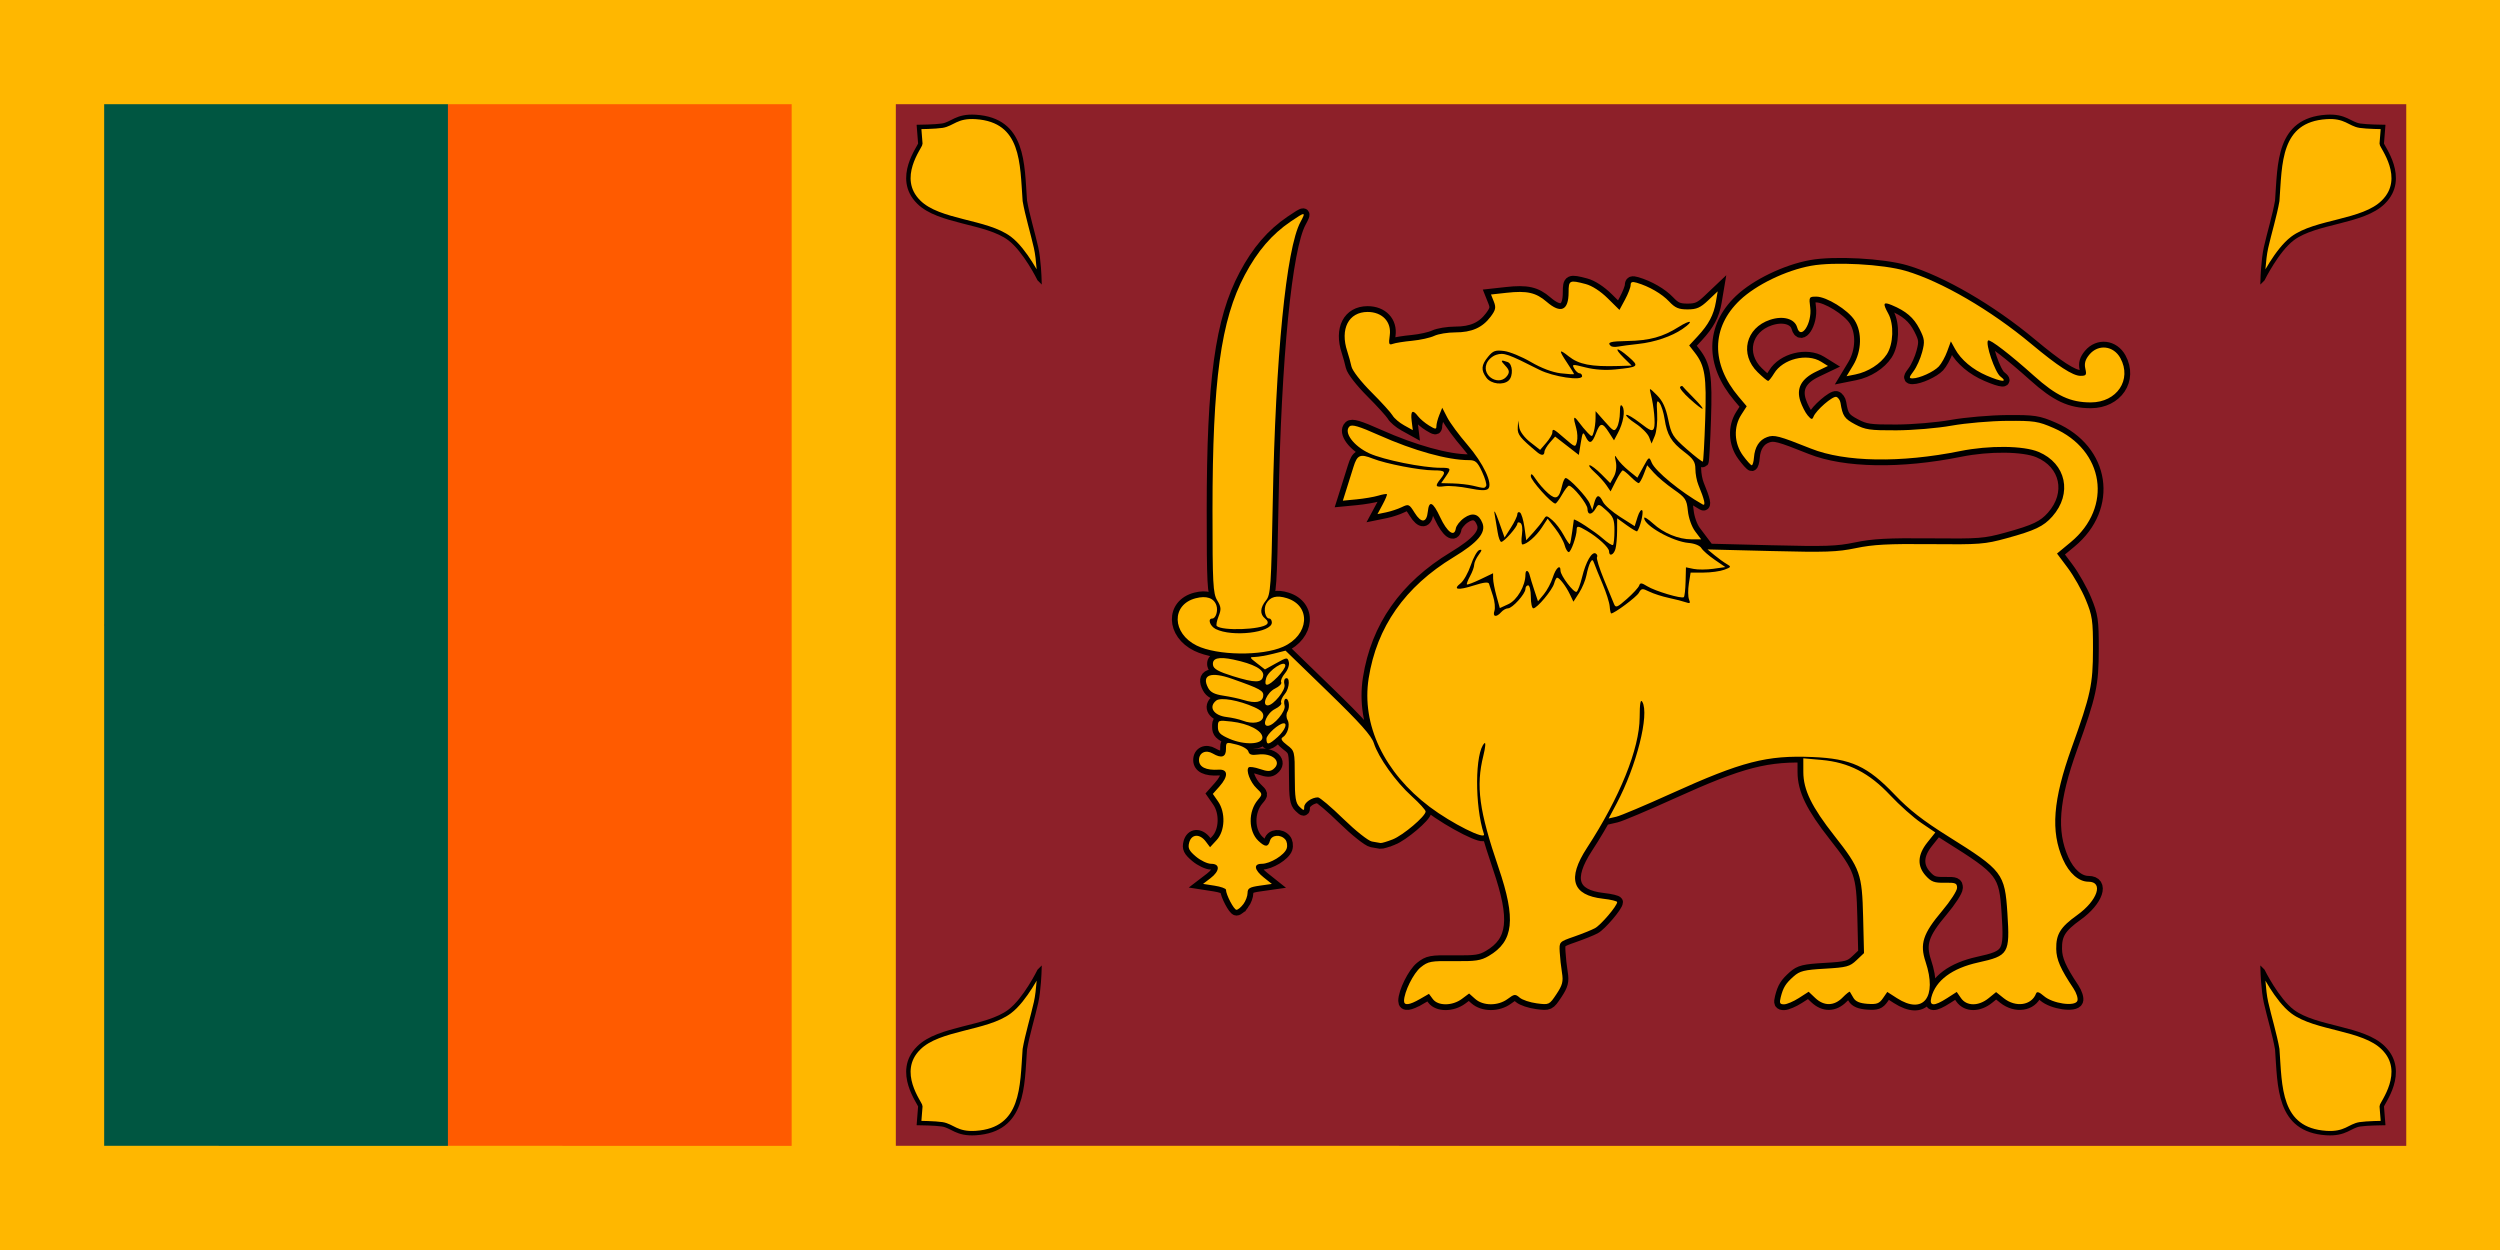
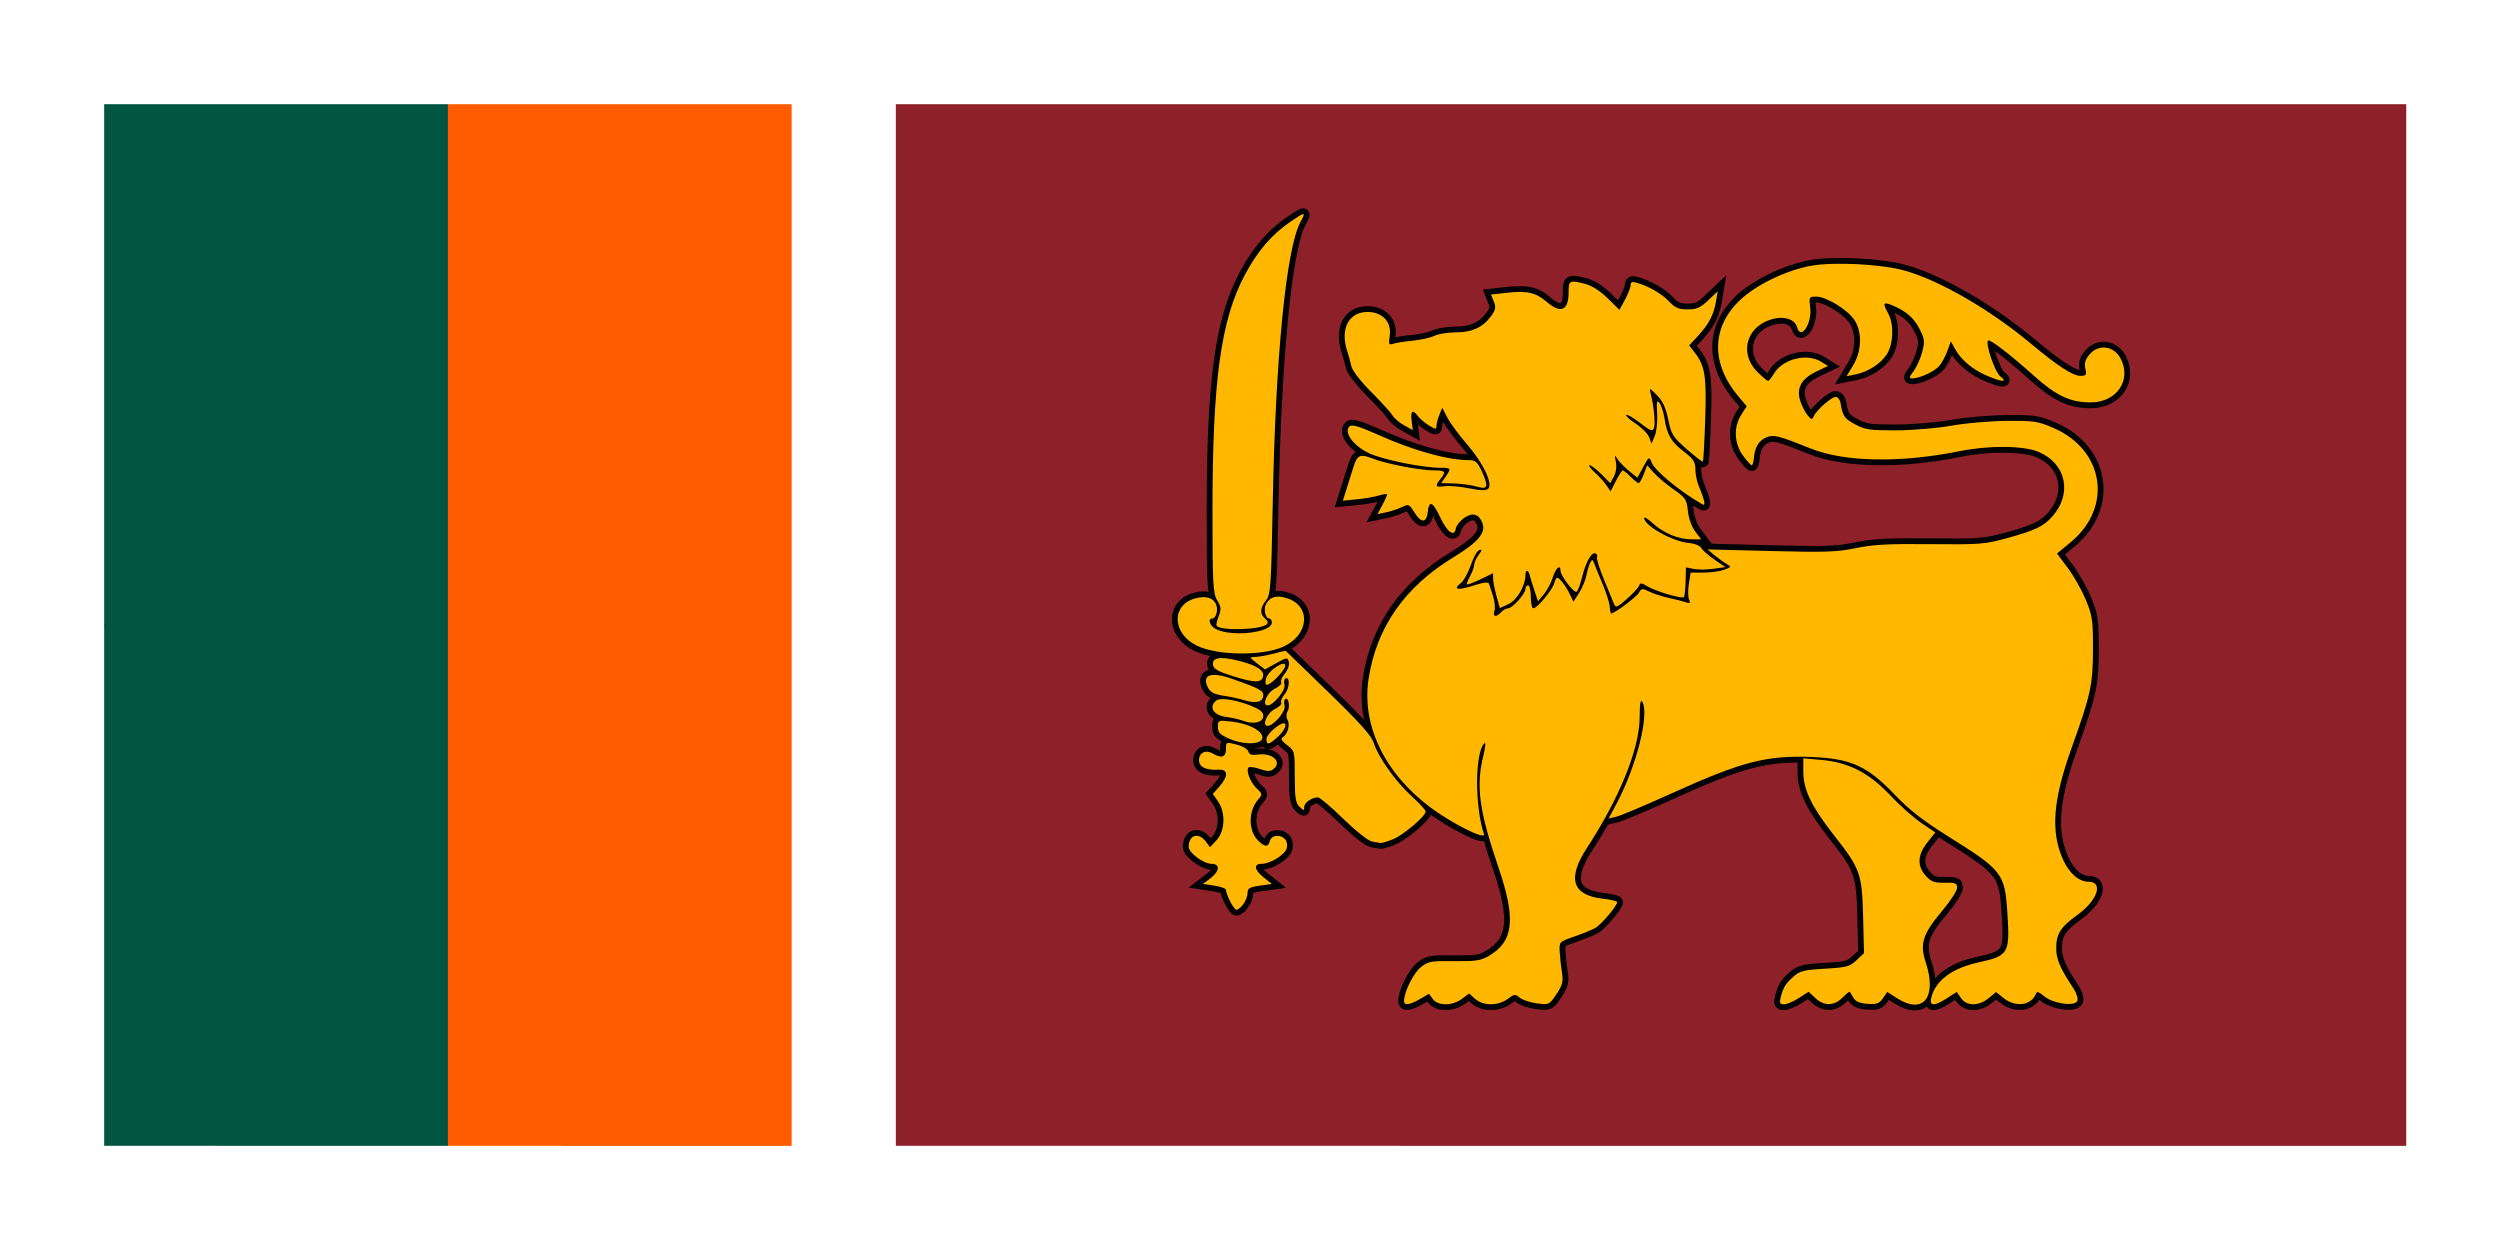
<svg xmlns="http://www.w3.org/2000/svg" xmlns:xlink="http://www.w3.org/1999/xlink" width="1200" height="600">
-   <path fill="#ffb700" d="M0 0h1200v600H0z" />
  <path d="M50 300L215 50h165v500H215z" fill="#ff5b00" />
  <path fill="#005641" d="M50 50h165v500H50z" />
  <path fill="#8d2029" d="M430 50h725v500H430z" />
-   <path id="a" d="M1086.1 466.06s6.798 13.84 14.31 19.48c11.127 8.356 33.944 7.752 43.628 17.5 11.604 11.495-.9 26.682-.796 28l.636 8.02s-7.824.095-11.12.61c-4.952.77-6.885 4.802-16.108 4.203-23.19-1.505-22.254-22.397-23.566-40.25-1.164-6.798-3.86-15.662-5.39-22.458-1.313-5.828-1.594-15.105-1.594-15.105z" fill="#ffb700" stroke="#000" stroke-width="2.126" />
  <use xlink:href="#a" transform="matrix(-1 0 0 1 1585 0)" />
  <use xlink:href="#a" transform="matrix(1 0 0 -1 0 600)" />
  <use xlink:href="#a" transform="matrix(-1 0 0 -1 1585 600)" />
  <use xlink:href="#b" stroke="#000" stroke-width="5.56" />
  <g id="b" fill="#ffb700">
    <path d="M681.54 479.56l4.36-2.517 1.864 2.522c2.485 3.36 9.36 3.32 13.92-.078l3.49-2.598 2.92 2.597c3.84 3.417 11.012 3.422 15.59.012 3.207-2.39 3.654-2.437 5.774-.62 1.264 1.083 4.97 2.316 8.237 2.74 5.882.764 5.97.722 9.413-4.442 2.883-4.324 3.334-6.075 2.646-10.27-.456-2.78-.947-7.255-1.092-9.944-.26-4.87-.233-4.9 6.86-7.37 3.917-1.364 8.452-3.193 10.076-4.065 2.833-1.52 10.643-10.7 10.643-12.51 0-.478-3.05-1.213-6.78-1.63-14.832-1.665-17.344-9.63-7.7-24.424 15.724-24.128 25.214-47.625 25.277-62.593.03-6.69.41-8.937 1.27-7.482 3.513 5.947-2.782 30.878-12.317 48.78l-3.84 7.21 3.664-.844c2.015-.463 13.86-5.46 26.325-11.107 34.115-15.452 45.833-18.48 67.91-17.55 18.498.78 26.375 4.393 39.435 18.09 6.918 7.257 13.583 12.45 25.775 20.08 25.975 16.26 27.058 17.667 28.293 36.788 1.25 19.373.628 20.424-14.024 23.66-12.525 2.768-20.376 8.607-22.482 16.718-1.125 4.332 1.242 4.457 7.556.4l4.627-2.975 2.06 2.975c2.704 3.91 8.454 3.926 13.23.036l3.605-2.938 3.687 2.94c5.73 4.564 13.347 3.457 15.497-2.253.413-1.1 1.516-.747 3.75 1.194 4.185 3.637 14.913 5.197 16.07 2.337.444-1.09-.396-3.785-1.865-5.987-6.242-9.36-8.195-13.823-8.276-18.918-.114-7.087 2-10.505 10.06-16.268 9.79-7 12.816-16.033 5.37-16.033-4.597 0-9.23-4.064-12.186-10.686-6.008-13.46-4.83-28.552 4.186-53.657 9.16-25.5 10.175-30.2 10.21-47.255.03-13.79-.316-16.174-3.454-23.734-1.918-4.622-5.81-11.504-8.65-15.293l-5.16-6.89 6.627-5.49c20.234-16.764 16.095-44.2-8.263-54.77-7.452-3.233-9.314-3.52-22.372-3.43-7.834.052-19.78 1.082-26.546 2.29-6.9 1.23-18.575 2.22-26.585 2.253-12.725.05-14.885-.263-19.79-2.873-5.112-2.722-5.99-4.014-6.99-10.305-.206-1.293-1.11-2.583-2.01-2.867-1.738-.548-9.77 6.423-10.957 9.51-.586 1.524-1.063 1.418-2.78-.613-1.142-1.35-2.734-4.45-3.54-6.888-2.027-6.136.462-10.735 7.674-14.18l5.595-2.675-3.3-2.05c-6.81-4.224-18.386-1.333-22.573 5.636-1.184 1.972-2.476 3.588-2.87 3.593-.395.002-2.646-1.878-5.003-4.18-8.79-8.59-5.766-21.298 5.99-25.178 6.27-2.07 11.82-.49 12.973 3.69 1.763 6.383 7.24-2.007 6.26-9.584-.655-5.037-.557-5.212 2.93-5.212 4.846 0 15.164 6.362 18.355 11.32 3.706 5.756 3.437 14.822-.642 21.58l-3.203 5.305 4.19-.838c6.143-1.23 12.112-5.046 15.13-9.672 3.193-4.892 3.536-14.416.705-19.555-2.743-4.98-2.428-5.772 1.627-4.09 6.896 2.864 10.583 6.02 13.35 11.432 2.49 4.873 2.63 6.084 1.28 11.156-.832 3.13-2.683 7.246-4.113 9.15-2.228 2.96-2.304 3.458-.53 3.458 3.306 0 10.207-3.127 12.66-5.736 1.237-1.32 3.043-4.564 4.01-7.213l1.762-4.815 2.022 3.67c2.86 5.192 8.422 9.863 15.204 12.77 7.293 3.127 10.33 3.303 6.516.38-2.572-1.974-7.31-15.88-5.875-17.24.846-.8 10.747 6.82 22.053 16.97 10.695 9.6 17.415 12.745 27.238 12.745 12.548 0 19.854-10.923 14.214-21.25-3.288-6.023-10.613-6.86-14.896-1.702-1.97 2.37-2.51 4.257-1.933 6.745.707 3.047.43 3.453-2.345 3.453-3.647 0-10.837-4.667-23.606-15.32-19.47-16.25-43.13-30.02-60.214-35.05-10.963-3.23-34.383-4.49-45.528-2.45-12.062 2.206-26.33 9.11-34.1 16.498-13.773 13.094-13.992 30.518-.582 46.385l3.84 4.545-2.6 4.04c-3.783 5.876-3.46 13.784.804 19.61 1.877 2.565 3.77 4.663 4.208 4.66.437 0 .917-1.65 1.065-3.664.377-5.096 2.564-8.51 6.32-9.862 3.38-1.218 5.566-.643 21.05 5.537 16.29 6.502 43.077 6.95 71.56 1.194 13.965-2.822 30.43-2.656 37.675.38 13.28 5.562 16.357 20.035 6.595 31.02-4.225 4.757-8.3 6.693-21.983 10.45-10.412 2.856-12.878 3.046-36.543 2.81-20.22-.202-27.485.186-35.738 1.91-8.96 1.87-14.47 2.06-40.79 1.395l-30.43-.767 3.374 2.795c1.856 1.537 4.478 3.427 5.827 4.202 2.295 1.317 2.22 1.494-1.193 2.76-2.005.742-6.455 1.35-9.888 1.35h-6.244l-.84 5.306c-.462 2.92-.427 6.327.078 7.572.744 1.838.467 2.102-1.47 1.398-1.313-.477-4.97-1.416-8.126-2.086-3.157-.67-7.406-2.034-9.442-3.03-3.425-1.678-3.806-1.633-5.067.6-1.126 1.993-11.7 9.863-13.253 9.863-.25 0-.574-1.517-.72-3.372-.143-1.855-1.67-6.684-3.39-10.73-1.72-4.048-3.515-8.463-3.99-9.812-.717-2.035-1.04-2.14-1.906-.613-.572 1.012-1.408 3.77-1.858 6.132-.45 2.36-2.043 6.195-3.54 8.522l-2.725 4.23-1.738-3.617c-1.866-3.883-4.962-7.91-6.083-7.91-.378 0-1.023 1.243-1.432 2.76-.855 3.17-8.197 11.957-9.99 11.957-.66 0-1.2-2.483-1.2-5.518s-.584-5.52-1.296-5.52-1.296.786-1.296 1.746c0 2.334-6.27 9.292-8.373 9.292-.917 0-2.393.828-3.28 1.84-2.312 2.638-4.203 2.268-3.23-.633.455-1.358.158-4.53-.66-7.05l-1.932-5.958c-.31-.954-2.556-.7-7.312.824-7.685 2.464-10.26 2.028-6.308-1.068 1.444-1.13 3.642-5.05 4.883-8.71 1.243-3.66 3.074-6.906 4.07-7.215 1.397-.433 1.323.102-.323 2.327-1.175 1.59-2.14 3.732-2.144 4.762 0 1.03-.89 3.473-1.966 5.428-1.077 1.956-1.753 3.75-1.504 3.985.25.236 3.174-.875 6.498-2.468l6.045-2.898.025 2.59c.014 1.427.742 5.19 1.618 8.36l1.594 5.767 4.114-1.89c4.205-1.934 8.188-8.823 8.188-14.165 0-2.64 1.512-2.235 2.132.57.182.825 1.13 3.916 2.11 6.87l1.78 5.372 2.816-3.39c1.55-1.867 3.492-5.526 4.316-8.132 1.432-4.526 3.68-6.47 3.68-3.185 0 2.368 6.462 10.86 7.71 10.13.6-.352 1.8-3.54 2.665-7.082 1.796-7.37 4.695-12.38 6.537-11.302.692.405.962 1.192.6 1.748-.364.557 1.124 5.348 3.306 10.647 2.183 5.3 4.374 10.634 4.87 11.856.797 1.963 1.517 1.678 6.194-2.453 2.91-2.57 5.554-5.448 5.872-6.395.48-1.43 1.13-1.38 3.852.31 3.807 2.363 16.605 6.17 17.593 5.233.37-.35.75-3.712.844-7.47l.17-6.832 3.68.764c2.026.42 6.282.393 9.46-.058l5.778-.82-5.15-3.533c-2.832-1.944-5.695-4.46-6.363-5.59-.71-1.203-3.232-2.225-6.087-2.468-7.715-.655-21.388-8.324-21.388-11.996 0-.69 1.893.483 4.208 2.605 5.135 4.707 12.27 7.66 18.5 7.66h4.66l-2.883-3.834c-1.656-2.204-3.142-6.384-3.49-9.822-.557-5.48-1.136-6.353-6.86-10.33-3.437-2.39-7.695-5.973-9.46-7.96l-3.213-3.616-1.64 4.292c-.9 2.36-2.002 4.292-2.447 4.292-.445 0-2.177-1.38-3.85-3.066s-3.377-3.06-3.787-3.052c-.41.007-1.892 2.28-3.293 5.047l-2.547 5.035-1.968-2.9c-1.083-1.597-3.64-4.42-5.683-6.275s-3.118-3.373-2.388-3.373 3.25 1.933 5.602 4.294l4.277 4.295 1.74-3.146c1.032-1.868 1.42-4.735.95-7.054-.68-3.38-.585-3.576.71-1.455.825 1.35 3.327 3.937 5.56 5.75l4.062 3.293 2.803-5.134c2.79-5.11 2.81-5.12 4.078-2.07 1.698 4.08 13.98 14.15 24.437 20.033 1.612.907.933-2.21-2.044-9.38-.788-1.9-1.433-5.323-1.433-7.608 0-3.39-.978-4.9-5.314-8.198-6.26-4.763-8.284-8.15-9.464-15.835-.478-3.113-1.573-6.575-2.434-7.694-1.278-1.66-1.49-.73-1.147 5.047.23 3.894-.276 8.736-1.125 10.76l-1.545 3.678-1.194-3.066c-.655-1.686-3.56-4.62-6.452-6.516-2.893-1.897-4.923-3.77-4.512-4.158.41-.39 3.387 1.34 6.613 3.843 4.914 3.814 5.997 4.227 6.677 2.547.8-1.973 0-10.562-1.546-16.563-.77-2.997-.702-2.98 2.995.715 2.726 2.726 4.234 5.978 5.402 11.65 1.484 7.207 2.232 8.407 8.896 14.258 4.002 3.514 7.484 6.19 7.74 5.95.254-.24.76-9.33 1.12-20.2.697-20.84-.09-25.8-5.108-32.238l-2.58-3.308 4.055-4.373c5.288-5.705 7.717-10.277 8.77-16.515l.857-5.076-4.575 4.333c-3.747 3.548-5.536 4.333-9.875 4.333-4.296 0-5.975-.72-8.87-3.805-3.474-3.702-9.63-7.264-15.55-8.997-2.186-.64-2.913-.362-2.913 1.118 0 1.084-1.207 4.213-2.684 6.953l-2.684 4.982-5.624-5.558c-3.45-3.41-7.543-6.064-10.59-6.865-7.78-2.047-8.2-1.844-8.2 3.953 0 8.793-3.755 10.43-10.512 4.587-5.15-4.455-9.423-5.424-19.19-4.35l-7.544.83 1.357 3.404c1.134 2.845.878 4.043-1.55 7.273-3.94 5.24-9.063 7.51-16.95 7.51-3.63 0-8.176.752-10.1 1.67-1.922.92-6.7 1.977-10.618 2.352-3.917.374-8.092 1.043-9.278 1.486-1.855.693-2.06.122-1.46-4.098.914-6.458-3.598-11.222-10.628-11.222-9.123 0-13.33 8.16-9.758 18.922.688 2.07 1.587 5.338 2 7.26.427 1.992 4.535 7.282 9.568 12.317 4.85 4.854 9.435 9.904 10.188 11.223.753 1.32 3.24 3.436 5.53 4.704l4.16 2.306-.55-4.452c-.602-4.893.464-5.66 3.067-2.208.93 1.235 3.295 3.23 5.253 4.434 3.086 1.896 3.56 1.935 3.56.288 0-1.045.63-3.454 1.4-5.353l1.397-3.452 2.425 4.697c1.333 2.583 5.67 8.455 9.64 13.048 7.697 8.912 12.388 18.87 9.967 21.163-.982.93-3.636.858-9.138-.248-4.265-.857-9.54-1.31-11.723-1.007-4.457.62-4.808.044-2.067-3.388 2.893-3.623 2.433-4.22-3.25-4.22-6.576 0-22.9-3.152-29.168-5.632-6.094-2.41-7.5-1.81-9.293 3.97-.81 2.6-2.287 7.313-3.286 10.473l-1.816 5.745 6.592-.635c3.626-.35 8.29-1.143 10.364-1.764 2.075-.62 3.96-.95 4.19-.734.23.218-.695 2.463-2.055 4.988l-2.473 4.593 4.11-.838c2.26-.46 5.662-1.59 7.56-2.506 3.298-1.597 3.563-1.482 6.166 2.696 3.2 5.138 5.76 4.927 6.33-.522.587-5.632 2.44-4.8 5.925 2.665 3.35 7.176 6.838 9.71 7.508 5.455.223-1.412 2.028-3.712 4.012-5.11 4.014-2.827 7.04-1.98 8.773 2.46 1.796 4.596-2.208 9.333-13.852 16.392-23.327 14.14-36.886 33.48-40.757 58.128-3.49 22.233 7.414 45.207 29.29 61.708 10.47 7.896 27.1 16.23 26.044 13.05-4.488-13.504-4.34-39.273.25-43.62.69-.653.452 2.036-.527 5.975-3.645 14.672-2.06 26.363 7.282 53.763 8.45 24.783 7.28 35.374-4.68 42.375-3.84 2.248-6.315 2.62-16.643 2.493-11.207-.136-12.428.09-16.026 2.957-3.487 2.78-8.01 11.906-8.01 16.165 0 2.307 2.562 2.002 7.597-.905zM863.45 479.06l4.7-3.02 3.19 3.02c4.18 3.958 9.077 3.87 13.095-.237 1.754-1.792 3.33-3.033 3.5-2.76.17.275.953 1.604 1.737 2.953.994 1.707 3.036 2.566 6.723 2.826 4.44.313 5.634-.117 7.4-2.668l2.103-3.04 4.627 2.974c12.67 8.142 19.42-.4 13.758-17.41-2.88-8.65-1.296-13.513 7.983-24.522 3.913-4.643 7.118-9.598 7.122-11.01 0-2.255-.724-2.557-5.932-2.454-4.983.1-6.44-.436-9.064-3.323-4.266-4.698-4.013-10.076.756-16.045l3.81-4.77-6.76-4.586c-3.717-2.524-10.42-8.493-14.898-13.266-10.054-10.72-19.94-15.802-32.975-16.955l-8.74-.774.012 6.616c.017 8.517 4.014 16.71 14.924 30.588 12.406 15.78 13.272 18.222 13.775 38.846l.425 17.442-3.59 3.406c-3.243 3.077-4.706 3.47-15.173 4.073-9.964.575-12.058 1.09-14.982 3.68-3.883 3.44-5.045 5.31-6.244 10.062-.698 2.768-.414 3.372 1.584 3.372 1.338 0 4.55-1.36 7.135-3.022zM596.82 433.98c1.11-1.5 2.016-3.92 2.016-5.38 0-2.205.985-2.793 5.83-3.48l5.833-.83-3.89-3.1c-4.62-3.68-5.048-6.557-.976-6.563 4.056 0 10.925-4.212 11.97-7.328.485-1.45.18-3.385-.69-4.378-2.275-2.595-6.55-2.204-7.344.672-.853 3.09-2.282 3.1-5.522.03-4.873-4.615-4.982-14.17-.226-19.732 2.242-2.62 2.222-2.793-.636-5.5-3.075-2.912-5.27-8.675-3.826-10.043.46-.436 2.89-.09 5.398.77 3.565 1.22 4.973 1.24 6.442.085 4.45-3.498-.37-7.995-7.507-7.003-2.872.4-4.058 0-4.47-1.49-.312-1.13-2.824-2.605-5.654-3.32-5.058-1.278-5.094-1.263-5.094 2.22 0 3.82-2.18 4.54-6.32 2.09-3.366-1.99-6.63-.445-6.63 3.14 0 3.342 3.363 4.99 9.39 4.603 4.62-.298 4.793 3.14.403 8.08l-3.157 3.552 2.5 3.593c3.704 5.32 3.392 14.158-.654 18.547l-3.173 3.44-2.08-2.76c-2.893-3.833-6.85-3.576-7.933.517-.71 2.68-.123 3.905 3.233 6.745 2.255 1.907 5.548 3.47 7.318 3.47 4.378 0 4.207 3.442-.345 6.92l-3.56 2.722 5.503.854c3.027.47 5.503 1.353 5.503 1.963 0 2.338 3.814 9.614 5.04 9.614.71 0 2.195-1.227 3.304-2.726zM668.48 402.92c5-1.97 15.82-11.134 15.82-13.398 0-.712-2.986-3.997-6.636-7.3-7.683-6.95-16.04-18.657-18.204-25.5-1.13-3.57-6.585-9.68-21.95-24.582l-20.45-19.832-5.893 1.493c-3.24.822-7.196 1.513-8.788 1.538-2.745.04-2.696.2.953 3.022l3.848 2.98 5.397-2.996c5.23-2.903 5.417-2.92 6.062-.585.377 1.367-.438 3.737-1.884 5.478-1.402 1.688-2.2 3.603-1.775 4.255.427.652-.92 2.016-2.992 3.03-3.84 1.88-6.505 8.07-3.474 8.07 2.726 0 8.737-7.416 8.044-9.924-.355-1.286-.183-2.607.38-2.938 2.343-1.37 2.196 4.453-.182 7.317-1.402 1.687-2.2 3.6-1.775 4.254.427.652-.92 2.016-2.992 3.03-3.815 1.87-6.506 8.07-3.503 8.07 2.944 0 8.857-7.086 8.125-9.738-.383-1.387-.235-2.792.33-3.123 1.576-.923 2.427 3.674 1.096 5.927-.713 1.206-.707 2.853.017 4.16 1.31 2.366-.02 6.91-2.432 8.323-1.034.605-.333 1.793 2.176 3.688 3.63 2.743 3.702 3.03 3.702 15.13 0 10.113.408 12.723 2.266 14.483 2.085 1.976 2.266 1.983 2.266.09 0-2.07 3.632-4.6 6.603-4.6.876 0 6.35 4.64 12.167 10.312 5.85 5.706 11.973 10.56 13.707 10.87 1.723.308 3.588.634 4.145.726.557.093 3.18-.686 5.828-1.73zM605.96 354c0-3.26-6.724-6.74-14.767-7.641-6.493-.73-6.6-.69-6.6 2.555 0 2.685 1.022 3.74 5.504 5.693 7.202 3.135 15.863 2.804 15.863-.608zM613.33 353.7c3.28-2.976 4.834-6.516 2.86-6.516-2.27 0-8.292 5.406-8.292 7.442 0 3.18 1.118 2.988 5.432-.926zM606.34 344.06c.278-1.84-.86-3.067-4.27-4.607-7.355-3.322-16.15-4.86-18.268-3.196-3.9 3.067-1.3 7.183 5.003 7.924 2.538.3 5.98 1.073 7.648 1.72 4.846 1.883 9.454 1.025 9.887-1.84zM606.34 334.21c.396-2.624-1.282-3.563-14.978-8.383-10.225-3.6-14.752-1.902-11.484 4.305 1.138 2.163 3.05 3.15 7.334 3.792 3.187.478 7.543 1.41 9.68 2.074 5.707 1.772 9.005 1.148 9.448-1.788zM613.2 324.98c2.067-2.095 3.757-4.567 3.757-5.494 0-3.006-8.16 2.313-9.2 5.996-1.25 4.42.774 4.232 5.443-.502zM606.34 324.36c.45-2.99-4.52-5.688-14.294-7.762-7.17-1.522-10.334-.66-9.797 2.673.292 1.82 2.68 3.15 9.456 5.264 10.843 3.384 14.104 3.345 14.634-.174zM615.9 310.45c12.525-5.575 13.608-19.635 1.798-23.326-4.904-1.533-8.035-.707-9.912 2.615-1.437 2.542-.476 7.166 1.49 7.166.664 0 1.208.856 1.208 1.902 0 4.882-19.123 7.094-26.965 3.12-2.756-1.397-3.956-5.022-1.663-5.022 1.714 0 2.898-3.693 2.023-6.306-1.193-3.56-4.78-4.792-9.983-3.43-11.74 3.07-11.41 16.864.543 22.718 9.8 4.8 31.287 5.092 41.46.563zM608.11 299.64c.725-.687.41-1.742-.806-2.698-2.663-2.093-2.52-5.206.4-8.77 2.193-2.675 2.467-6.68 3.222-47.073 1.3-69.612 6.478-121.97 13.3-134.53 2.717-5.002 2.336-5.022-4.683-.246-9.042 6.152-15.926 14.163-22.026 25.63C586 153.607 582 182.735 582 244.915c0 35.306.24 39.925 2.25 43.244 1.91 3.152 2.012 4.316.67 7.683-.87 2.184-1.264 4.27-.877 4.636 2.57 2.435 21.302 1.79 24.067-.83zM713.34 233.26c.392-.6-.475-3.636-1.926-6.745-2.264-4.847-3.176-5.652-6.4-5.652-10.102 0-26.34-4.514-43.083-11.976-9.667-4.31-13.006-5.3-14.165-4.2-2.958 2.8 1.958 9.45 9.57 12.945 6.755 3.1 25.636 6.91 34.25 6.91 4.996 0 5.114.226 2.27 4.336l-2.09 3.023 5.65.146c3.11.08 7.402.566 9.54 1.08 5.548 1.338 5.6 1.34 6.386.134z" />
-     <path fill="#000" d="M772.35 264.63c0-1.8-5.284-6.675-10.638-9.817-4.205-2.467-4.9-2.542-4.91-.53-.013 3.055-2.73 10.73-3.797 10.73-.6 0-1.49-1.5-1.977-3.332-.486-1.832-2.524-5.445-4.53-8.028l-3.645-4.695-2.84 4.35c-2.646 4.056-7.23 8.028-9.266 8.028-.486 0-.58-2.136-.21-4.747.4-2.836.09-5.086-.772-5.59-.793-.465-1.443-.303-1.443.36 0 1.528-6.367 8.75-7.714 8.75-.555 0-1.332-2.07-1.727-4.598-.393-2.53-1.064-6.53-1.49-8.89-.425-2.362.482-.76 2.015 3.556l2.79 7.85 3.057-4.784c1.68-2.63 3.06-5.506 3.064-6.39 0-.882.572-1.273 1.264-.87.69.406 1.654 3.57 2.14 7.03l.88 6.292 3.365-3.69c1.85-2.028 4.02-4.744 4.818-6.035 1.427-2.305 1.508-2.303 4.347.105 1.59 1.35 4.036 4.575 5.434 7.17 1.4 2.595 2.73 4.526 2.96 4.292.227-.234.74-2.91 1.137-5.944.4-3.035.754-5.63.79-5.77.198-.75 10.135 5.71 13.812 8.98 2.363 2.1 4.607 3.527 4.987 3.167.38-.36.69-3.46.69-6.892 0-5.317-.563-6.742-3.815-9.648-3.74-3.343-3.844-3.36-5.226-.916-1.794 3.173-3.91 3.22-3.91.084 0-2.287-7.065-11.08-8.903-11.08-.477 0-1.965 1.932-3.307 4.293-1.343 2.36-2.786 4.29-3.208 4.288-1.813-.01-11.774-11.117-11.77-13.122 0-1.594.672-1.187 2.418 1.476 1.327 2.024 3.978 5.045 5.89 6.713 3.874 3.38 5.282 2.557 6.776-3.953.426-1.855 1.166-3.373 1.645-3.373 1.657 0 10.328 9.21 11.548 12.263l1.224 3.066.928-3.374c1.134-4.124 2.385-4.277 4.195-.514.757 1.572 4.492 4.84 8.302 7.263l6.926 4.405 1.39-4.43c.764-2.437 1.777-3.837 2.25-3.112.706 1.08-1.094 8.423-2.453 10.002-.203.237-2.448-1.07-4.987-2.905l-4.617-3.335-.02 5.97c-.01 3.284-.368 7.213-.797 8.73-.84 2.968-3.07 3.803-3.07 1.15zM737.82 217.03c-8.23-6.872-9.48-8.445-9.3-11.702l.195-3.467.537 3.35c.314 1.955 2.506 4.885 5.27 7.042l4.73 3.694 2.908-3.363c1.6-1.85 2.93-4.053 2.955-4.896.067-2.2.46-2.014 6.034 2.82 4.95 4.297 5.028 4.318 5.764 1.534.41-1.55.265-4.472-.323-6.49-1.617-5.55-1.3-6.39 1.15-3.042 1.223 1.668 3.187 4.025 4.366 5.24 2.052 2.112 2.177 2.086 2.94-.614.44-1.55.807-4.39.816-6.31l.02-3.487 4.463 5.06c4.17 4.728 4.554 4.902 5.827 2.65.75-1.326 1.372-4.517 1.383-7.09.014-3.325.364-4.164 1.21-2.898 1.412 2.113.43 7.87-2.176 12.774l-1.872 3.52-2.457-3.827c-3.14-4.893-4.187-4.814-6.203.466-1.905 4.99-3.144 5.37-5 1.533-1.202-2.483-1.43-2.18-2.283 3.037l-.948 5.797-5.68-4.407-5.677-4.407-2.554 2.903c-1.404 1.595-2.572 3.59-2.596 4.434-.052 1.827-1.417 1.884-3.5.146zM811.04 191.43c-2.996-2.7-5.06-5.275-4.587-5.723.474-.448 1.007-.577 1.185-.285.178.29 2.627 2.866 5.442 5.723 6.483 6.576 5.15 6.762-2.04.285zM713.51 181.35c-2.725-3.685-2.537-6.127.78-10.12 2.398-2.887 3.493-3.28 7.68-2.747 2.684.34 8.463 2.713 12.84 5.272 5.056 2.955 10.285 4.935 14.335 5.427 3.507.426 6.376.587 6.376.357 0-.23-1.455-2.604-3.236-5.275-4.228-6.344-4.083-7.024.686-3.224 4.895 3.902 10.75 5.043 23.836 4.645l6.393-.194-3.71-3.665c-5.187-5.127-3.59-5.587 2.137-.616 5.373 4.662 5.036 4.99-6.27 6.12-4.806.48-9.973.13-14.268-.962-6.427-1.634-6.676-1.61-5.46.545.703 1.242 1.84 2.257 2.526 2.257.687 0 1.25.63 1.25 1.398 0 2.365-13.88.285-20.512-3.073-15.15-7.67-17.058-8.335-20.664-7.2-2.006.634-4.015 2.485-4.707 4.34-2.31 6.187 6.466 10.996 10.085 5.527 1.05-1.586.804-2.67-1.04-4.6-2.525-2.64-2.288-3.018 1.12-1.78 2.42.88 2.746 6.69.495 8.822-2.576 2.44-8.453 1.75-10.674-1.254zM773.19 166.07c-1.895-1.794-.41-2.234 8.085-2.392 10.508-.196 16.89-1.947 24.42-6.7 6.033-3.81 7.67-3.06 1.942.89-5.224 3.602-13.372 6.37-21.24 7.218-3.808.41-8.15.978-9.646 1.263-1.496.283-3.098.157-3.56-.28z" />
  </g>
</svg>